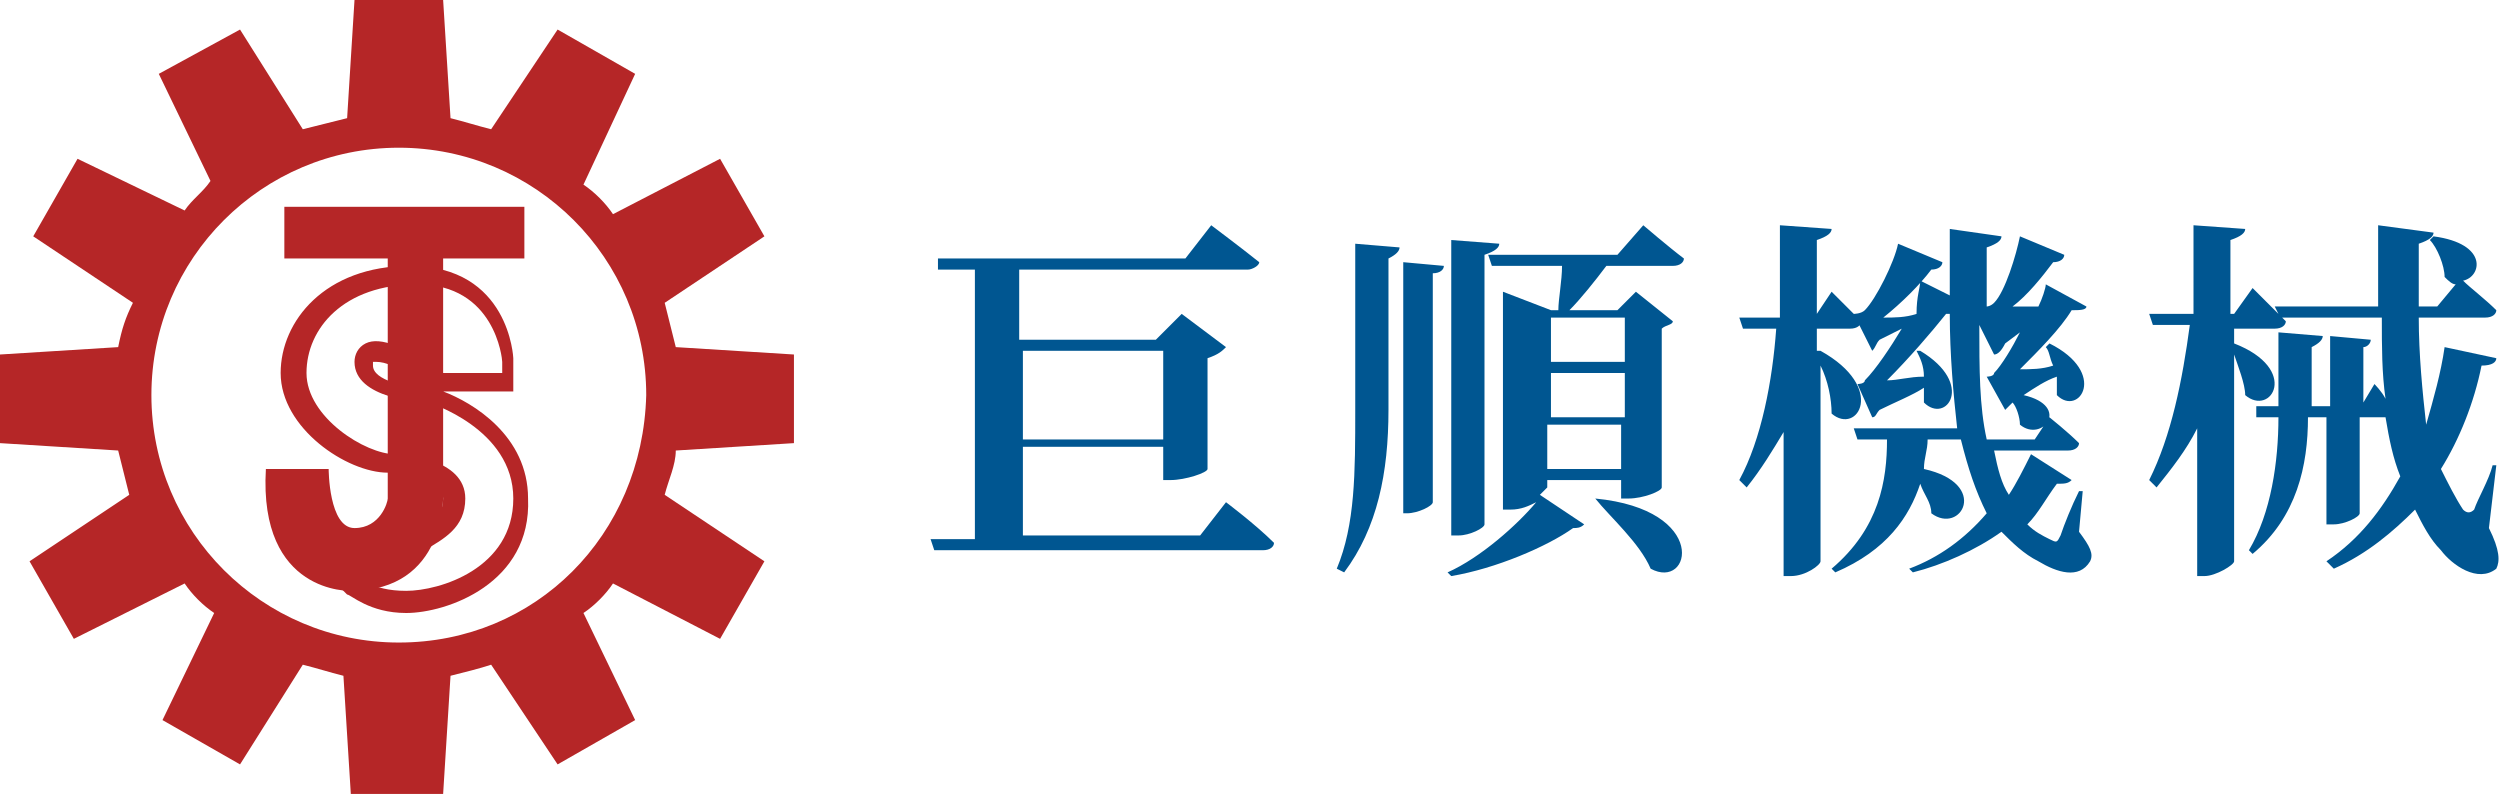
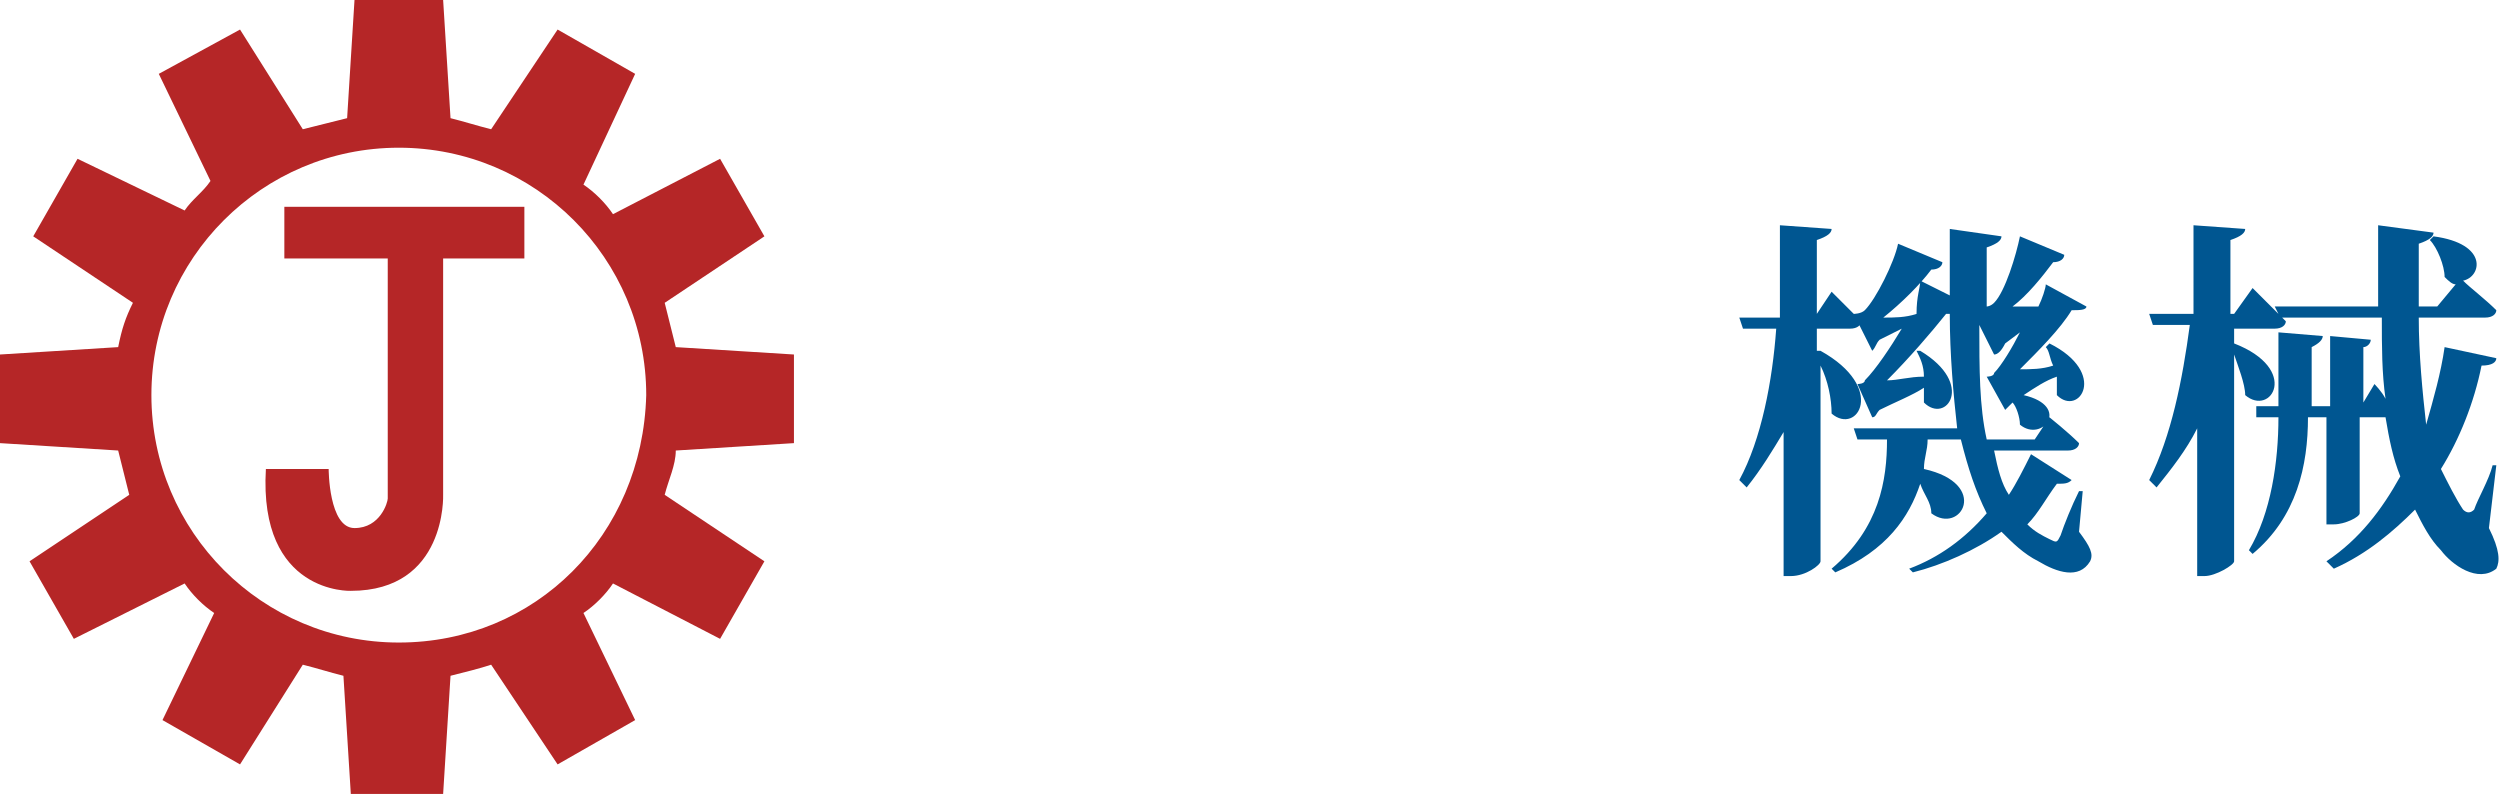
<svg xmlns="http://www.w3.org/2000/svg" id="圖層_1" x="0px" y="0px" viewBox="0 0 67.7 21.5" style="enable-background:new 0 0 67.7 21.5;" xml:space="preserve">
  <style type="text/css">	.st0{fill:#C23438;}	.st1{fill:#203380;}	.st2{fill:#676667;}	.st3{fill:#252E5E;}	.st4{fill:#F3F1F8;}	.st5{fill:#E72E28;}	.st6{fill:#242E5E;}	.st7{fill:#262F5E;}	.st8{fill:#324985;}	.st9{fill:#CD3223;}	.st10{fill:#344A86;}	.st11{fill:#334986;}	.st12{fill:#314885;}	.st13{fill:#334985;}	.st14{fill:#344985;}	.st15{fill:#344986;}	.st16{fill:#3070B8;}	.st17{fill:#3170B8;}	.st18{fill:#636164;}	.st19{fill:#656366;}	.st20{fill:#646265;}	.st21{fill:#626063;}	.st22{fill:#6A6769;}	.st23{fill:#C52137;}	.st24{fill:#898A89;}	.st25{fill:url(#SVGID_1_);}	.st26{fill:url(#SVGID_2_);}	.st27{fill:url(#SVGID_3_);}	.st28{fill:url(#SVGID_4_);}	.st29{fill:#EEAE18;}	.st30{fill:url(#SVGID_5_);}	.st31{fill:url(#SVGID_6_);}	.st32{fill:url(#SVGID_7_);}	.st33{fill:url(#SVGID_8_);}	.st34{fill:#1080C5;}	.st35{fill:none;}	.st36{fill:#8EB423;}	.st37{fill:#004C8B;}	.st38{fill:#034791;}	.st39{fill:#0B579F;}	.st40{fill:#125A9A;}	.st41{fill:#D52921;}	.st42{fill:#2DA4D3;}	.st43{fill:#F3C91F;}	.st44{fill:#BFAC19;}	.st45{fill:#9C6D59;}	.st46{fill:#BC1B21;}	.st47{fill:none;stroke:#000000;stroke-width:0.25;stroke-miterlimit:10;}	.st48{fill:none;stroke:#000000;stroke-width:0.288;stroke-miterlimit:10;}	.st49{fill:none;stroke:#000000;stroke-width:0.252;stroke-miterlimit:10;}	.st50{fill:#B52627;}	.st51{fill:none;stroke:#B52627;stroke-width:0.5;stroke-miterlimit:10;}	.st52{fill:#005691;}	.st53{fill:none;stroke:#B52627;stroke-width:0.25;stroke-miterlimit:10;}</style>
  <g>
    <g>
-       <path class="st52" d="M33.2,13.6c0,0,0.8,0.6,1.3,1.1c0,0.1-0.1,0.2-0.3,0.2h-8.9l-0.1-0.3h1.2V7.3h-1L25.4,7h6.7l0.7-0.9   c0,0,0.8,0.6,1.3,1c0,0.1-0.2,0.2-0.3,0.2h-6.2v1.9h3.7L32,8.5l1.2,0.9c-0.1,0.1-0.2,0.2-0.5,0.3v3c0,0.1-0.6,0.3-1,0.3h-0.2v-0.9   h-3.8v2.4h4.8L33.2,13.6z M27.7,9.5v2.4h3.8V9.5H27.7z" />
-     </g>
+       </g>
    <g>
-       <path class="st52" d="M36.7,6.6l1.2,0.1c0,0.1-0.1,0.2-0.3,0.3v4.1c0,1.7-0.3,3.2-1.2,4.4l-0.2-0.1c0.5-1.2,0.5-2.6,0.5-4.3V6.6z    M38,7.1l1.1,0.1c0,0.1-0.1,0.2-0.3,0.2v6.2c0,0.1-0.4,0.3-0.7,0.3H38V7.1z M40.2,14.2c0,0.1-0.4,0.3-0.7,0.3h-0.2v-8l1.3,0.1   c0,0.1-0.1,0.2-0.4,0.3V14.2z M44.5,6.1c0,0,0.7,0.6,1.1,0.9c0,0.1-0.1,0.2-0.3,0.2h-1.8c-0.3,0.4-0.7,0.9-1,1.2h1.3l0.5-0.5   l1,0.8c0,0.1-0.2,0.1-0.3,0.2v4.3c0,0.1-0.5,0.3-0.9,0.3h-0.2V13h-2v0.2c0,0-0.1,0.1-0.2,0.2l1.2,0.8c-0.1,0.1-0.2,0.1-0.3,0.1   c-0.7,0.5-2.1,1.1-3.3,1.3l-0.1-0.1c0.9-0.4,1.9-1.3,2.4-1.9c-0.2,0.1-0.4,0.2-0.7,0.2h-0.2V7.9L42,8.4h0.2c0-0.3,0.1-0.8,0.1-1.2   h-1.9l-0.1-0.3h3.5L44.5,6.1z M42,8.6v1.2h2V8.6H42z M42,11.3h2v-1.2h-2V11.3z M43.9,12.7v-1.2h-2v1.2H43.9z M43.2,13.5   c3.1,0.3,2.6,2.5,1.5,1.9C44.4,14.7,43.6,14,43.2,13.5L43.2,13.5z" />
-     </g>
+       </g>
    <g>
      <path class="st52" d="M49.3,9.5c1.8,1,1,2.3,0.3,1.7c0-0.4-0.1-0.9-0.3-1.3v5.3c0,0.1-0.4,0.4-0.8,0.4h-0.2v-3.9   c-0.3,0.5-0.6,1-1,1.5L47.1,13c0.6-1.1,0.9-2.7,1-4.1h-0.9l-0.1-0.3h1.1V6.1l1.4,0.1c0,0.1-0.1,0.2-0.4,0.3v2l0.4-0.6   c0,0,0.5,0.5,0.8,0.8c0,0.1-0.1,0.2-0.3,0.2h-0.9V9.5z M56.3,14.4c0.3,0.4,0.4,0.6,0.3,0.8c-0.3,0.5-0.9,0.3-1.4,0   c-0.4-0.2-0.7-0.5-1-0.8c-0.7,0.5-1.6,0.9-2.4,1.1l-0.1-0.1c0.8-0.3,1.5-0.8,2.1-1.5c-0.3-0.6-0.5-1.2-0.7-2h-0.9   c0,0.3-0.1,0.5-0.1,0.8c1.8,0.4,1,1.8,0.2,1.2c0-0.3-0.2-0.5-0.3-0.8c-0.3,0.9-0.9,1.8-2.3,2.4l-0.1-0.1c1.3-1.1,1.5-2.4,1.5-3.5   h-0.8l-0.1-0.3H53c-0.1-0.9-0.2-2-0.2-3.1c0,0-0.1,0-0.1,0c-0.4,0.5-1,1.2-1.6,1.8c0.3,0,0.6-0.1,1-0.1c0-0.3-0.1-0.5-0.2-0.7   l0.1,0c1.5,0.9,0.7,2,0.1,1.4c0-0.1,0-0.3,0-0.4c-0.3,0.2-0.8,0.4-1.2,0.6c-0.1,0.1-0.1,0.2-0.2,0.2l-0.4-0.9c0,0,0.2,0,0.2-0.1   c0.3-0.3,0.7-0.9,1-1.4c-0.2,0.1-0.4,0.2-0.6,0.3c-0.1,0.1-0.1,0.2-0.2,0.3l-0.5-1c0,0,0.2,0,0.3-0.1c0.3-0.3,0.8-1.3,0.9-1.8   l1.2,0.5c0,0.1-0.1,0.2-0.3,0.2c-0.3,0.4-0.8,0.9-1.3,1.3c0.3,0,0.6,0,0.9-0.1C51.9,8,52,7.8,52,7.6L52.8,8c0-0.6,0-1.2,0-1.8   l1.4,0.2c0,0.1-0.1,0.2-0.4,0.3c0,0.5,0,1.1,0,1.6c0,0,0.1,0,0.2-0.1c0.3-0.3,0.6-1.3,0.7-1.8l1.2,0.5c0,0.1-0.1,0.2-0.3,0.2   c-0.3,0.4-0.7,0.9-1.1,1.2c0.2,0,0.4,0,0.7,0c0.1-0.2,0.2-0.5,0.2-0.6l1.1,0.6c0,0.1-0.2,0.1-0.4,0.1c-0.3,0.5-0.9,1.1-1.4,1.6   c0.3,0,0.6,0,0.9-0.1c-0.1-0.2-0.1-0.4-0.2-0.5l0.1-0.1c1.6,0.8,0.8,2,0.2,1.4c0-0.2,0-0.3,0-0.5c-0.3,0.1-0.6,0.3-0.9,0.5   c1.3,0.3,0.5,1.3-0.1,0.8c0-0.2-0.1-0.5-0.2-0.6c-0.1,0.1-0.1,0.1-0.2,0.2l-0.5-0.9c0,0,0.2,0,0.2-0.1c0.2-0.2,0.5-0.7,0.7-1.1   l-0.4,0.3c-0.1,0.2-0.2,0.3-0.3,0.3l-0.4-0.8c0,1.2,0,2.2,0.2,3.1h1.3l0.4-0.6c0,0,0.5,0.4,0.8,0.7c0,0.1-0.1,0.2-0.3,0.2H54   c0.1,0.5,0.2,0.9,0.4,1.2c0.2-0.3,0.4-0.7,0.6-1.1l1.1,0.7c-0.1,0.1-0.2,0.1-0.4,0.1c-0.3,0.4-0.5,0.8-0.8,1.1   c0.2,0.2,0.4,0.3,0.6,0.4c0.2,0.1,0.2,0.1,0.3-0.1c0.1-0.3,0.3-0.8,0.5-1.2l0.1,0L56.3,14.4z" />
    </g>
    <g>
      <path class="st52" d="M65.5,8.6c0,1,0.1,2,0.2,2.9c0.2-0.7,0.4-1.4,0.5-2.1l1.4,0.3c0,0.1-0.1,0.2-0.4,0.2c-0.2,1-0.6,2-1.1,2.8   c0.2,0.4,0.4,0.8,0.6,1.1c0.1,0.1,0.2,0.1,0.3,0c0.1-0.3,0.4-0.8,0.5-1.2l0.1,0l-0.2,1.7c0.3,0.6,0.3,0.9,0.2,1.1   c-0.5,0.4-1.2-0.1-1.5-0.5c-0.3-0.3-0.5-0.7-0.7-1.1c-0.6,0.6-1.3,1.2-2.2,1.6L63,15.2c0.9-0.6,1.5-1.4,2-2.3   c-0.2-0.5-0.3-1-0.4-1.6h0h-0.7v2.6c0,0.1-0.4,0.3-0.7,0.3h-0.2v-2.9h-0.5c0,1.3-0.3,2.7-1.5,3.7l-0.1-0.1c0.6-1,0.8-2.4,0.8-3.6   h-0.6L61.1,11h0.6V9l1.2,0.1c0,0.1-0.1,0.2-0.3,0.3V11h0.5V9.1l1.1,0.1c0,0.1-0.1,0.2-0.2,0.2v1.5l0.3-0.5c0,0,0.2,0.2,0.3,0.4   c-0.1-0.7-0.1-1.4-0.1-2.2h-2.7l0.1,0.1c0,0.1-0.1,0.2-0.3,0.2h-1.1v0.4c1.8,0.7,1,2,0.3,1.4c0-0.3-0.2-0.8-0.3-1.1v5.6   c0,0.1-0.5,0.4-0.8,0.4h-0.2v-4c-0.3,0.6-0.7,1.1-1.1,1.6L58.2,13c0.6-1.2,0.9-2.7,1.1-4.2h-1l-0.1-0.3h1.2V6.1l1.4,0.1   c0,0.1-0.1,0.2-0.4,0.3v2h0.1L61,7.8c0,0,0.4,0.4,0.7,0.7l-0.1-0.2h2.8c0-0.7,0-1.4,0-2.2l1.5,0.2c0,0.1-0.1,0.2-0.4,0.3   c0,0.6,0,1.1,0,1.7H66l0.5-0.6c-0.1,0-0.2-0.1-0.3-0.2c0-0.3-0.2-0.8-0.4-1l0.1-0.1c1.5,0.2,1.3,1.1,0.8,1.2   c0.2,0.2,0.6,0.5,0.9,0.8c0,0.1-0.1,0.2-0.3,0.2H65.5z" />
    </g>
  </g>
  <g>
    <path class="st50" d="M21.5,12V9.6l-3.2-0.2c-0.1-0.4-0.2-0.8-0.3-1.2l0,0l2.7-1.8l-1.2-2.1l-2.9,1.5l0,0c-0.2-0.3-0.5-0.6-0.8-0.8  L17.2,2l-2.1-1.2l-1.8,2.7c-0.4-0.1-0.7-0.2-1.1-0.3L12,0H9.6L9.4,3.2C9,3.3,8.6,3.4,8.2,3.5L6.5,0.8L4.3,2l1.4,2.9  C5.5,5.2,5.2,5.4,5,5.7L2.1,4.3L0.9,6.4l2.7,1.8C3.4,8.6,3.3,8.9,3.2,9.4L0,9.6V12l3.2,0.2c0.1,0.4,0.2,0.8,0.3,1.2l-2.7,1.8  l1.2,2.1L5,15.8c0.2,0.3,0.5,0.6,0.8,0.8l-1.4,2.9l2.1,1.2L8.2,18c0.4,0.1,0.7,0.2,1.1,0.3l0.2,3.2H12l0.2-3.2  c0.4-0.1,0.8-0.2,1.1-0.3l1.8,2.7l2.1-1.2l-1.4-2.9c0.3-0.2,0.6-0.5,0.8-0.8l0,0l2.9,1.5l1.2-2.1L18,13.4l0,0  c0.1-0.4,0.3-0.8,0.3-1.2L21.5,12z M10.8,17.4c-3.7,0-6.7-3-6.7-6.7c0-3.7,3-6.7,6.7-6.7s6.7,3,6.7,6.7  C17.4,14.5,14.5,17.4,10.8,17.4z" />
    <path class="st50" d="M14.2,7V5.6H7.7V7h2.8v6.5c0,0.1-0.2,0.8-0.9,0.8s-0.7-1.6-0.7-1.6s-1.4,0-1.7,0C7,16.1,9.5,16,9.5,16  c2.6,0,2.5-2.6,2.5-2.6V7H14.2z" />
    <g>
-       <path class="st50" d="M11,16.6c-1,0-1.5-0.5-1.6-0.5l-0.2-0.2l0.2-0.2c0,0,1.2-1,1.8-1.3c0.7-0.3,0.8-0.6,0.8-0.9   c0-0.5-1.1-0.7-1.5-0.7c-1.1,0-2.9-1.2-2.9-2.7c0-1.4,1.2-2.9,3.5-2.9c2.7,0,2.8,2.5,2.8,2.5v0.9h-1.9c0.8,0.3,2.3,1.2,2.3,2.9   C14.4,15.8,12.1,16.6,11,16.6z M10,15.8c0.2,0.1,0.5,0.2,1,0.2c0.9,0,2.9-0.6,2.9-2.5c0-1.9-2.3-2.6-2.3-2.6c0,0,0,0,0,0   c-0.2,0-2-0.1-2-1.1c0-0.2,0.1-0.4,0.3-0.5c0.4-0.2,1.1,0.1,2.1,0.8h1.6V9.8c0-0.1-0.2-2.1-2.3-2.1c-2,0-3,1.2-3,2.4   c0,1.2,1.6,2.2,2.4,2.2c0.2,0,1.9,0.1,1.9,1.2c0,0.8-0.6,1.1-1.1,1.4C11,15,10.4,15.6,10,15.8z M10.2,9.8c-0.1,0-0.1,0-0.1,0   c0,0,0,0.1,0,0.1c0,0.4,0.9,0.6,1.5,0.6C10.8,9.9,10.4,9.8,10.2,9.8z" />
-     </g>
+       </g>
  </g>
</svg>